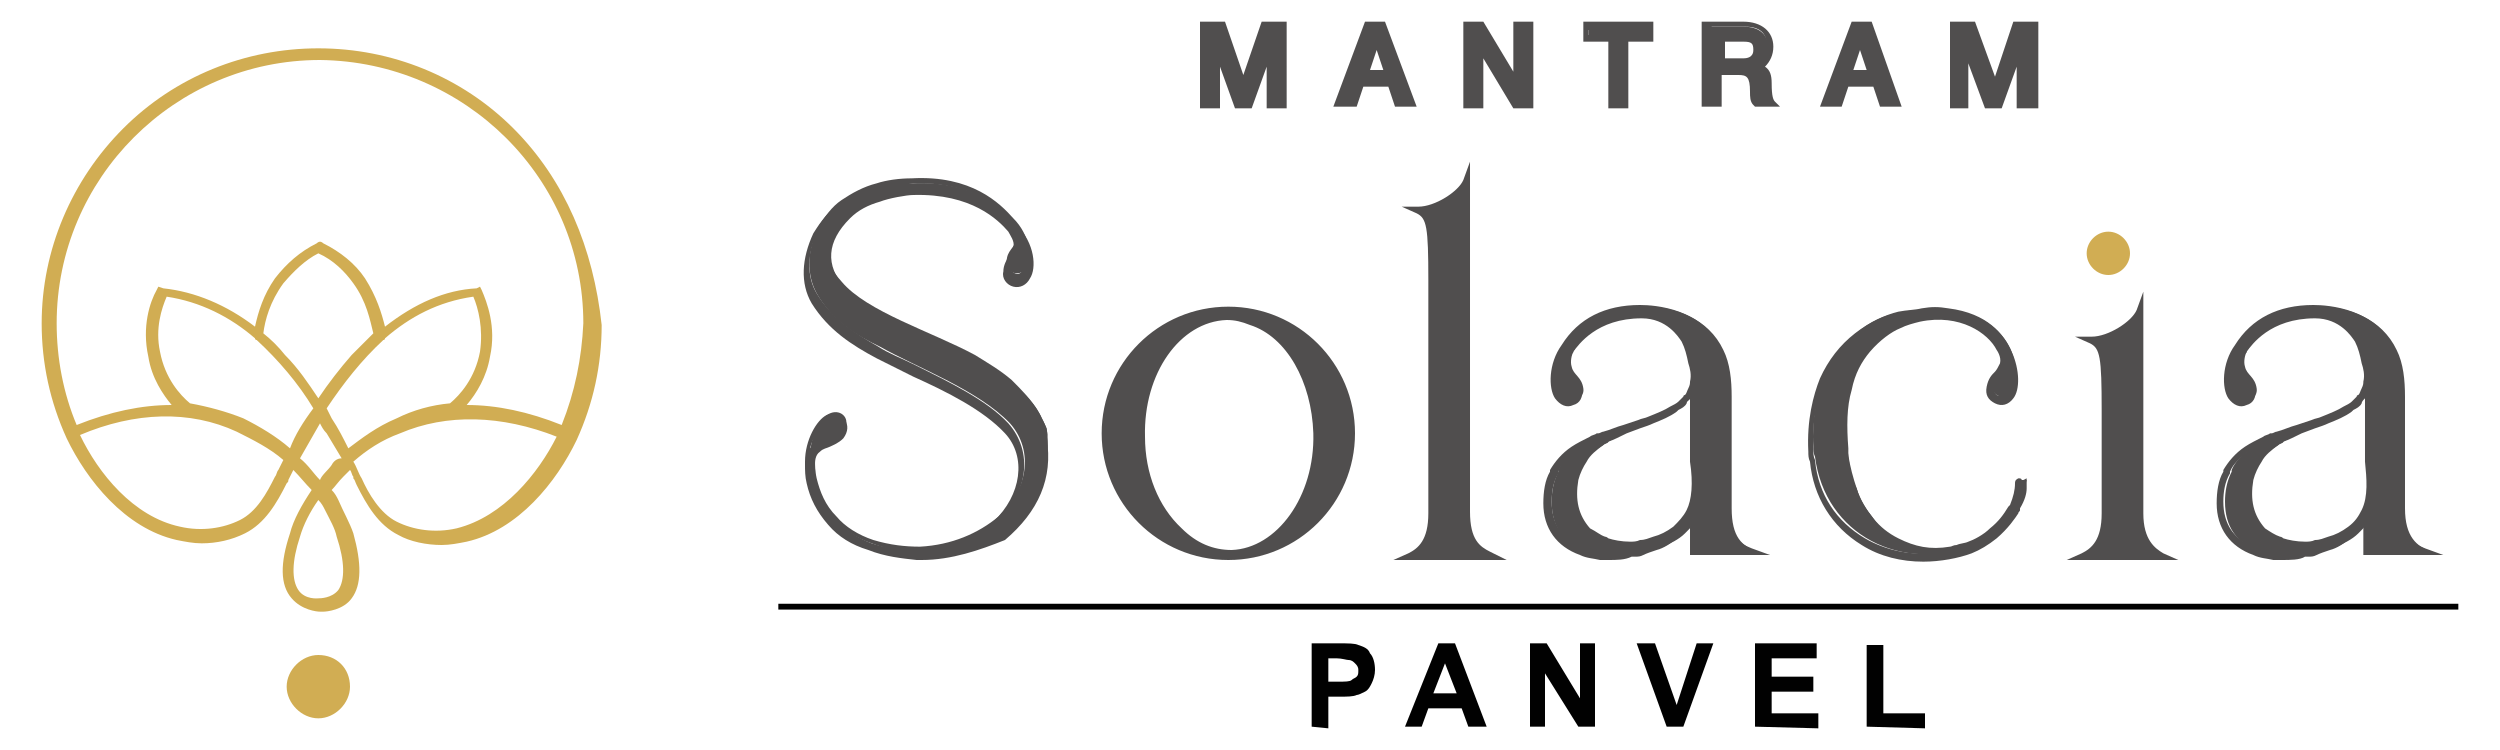
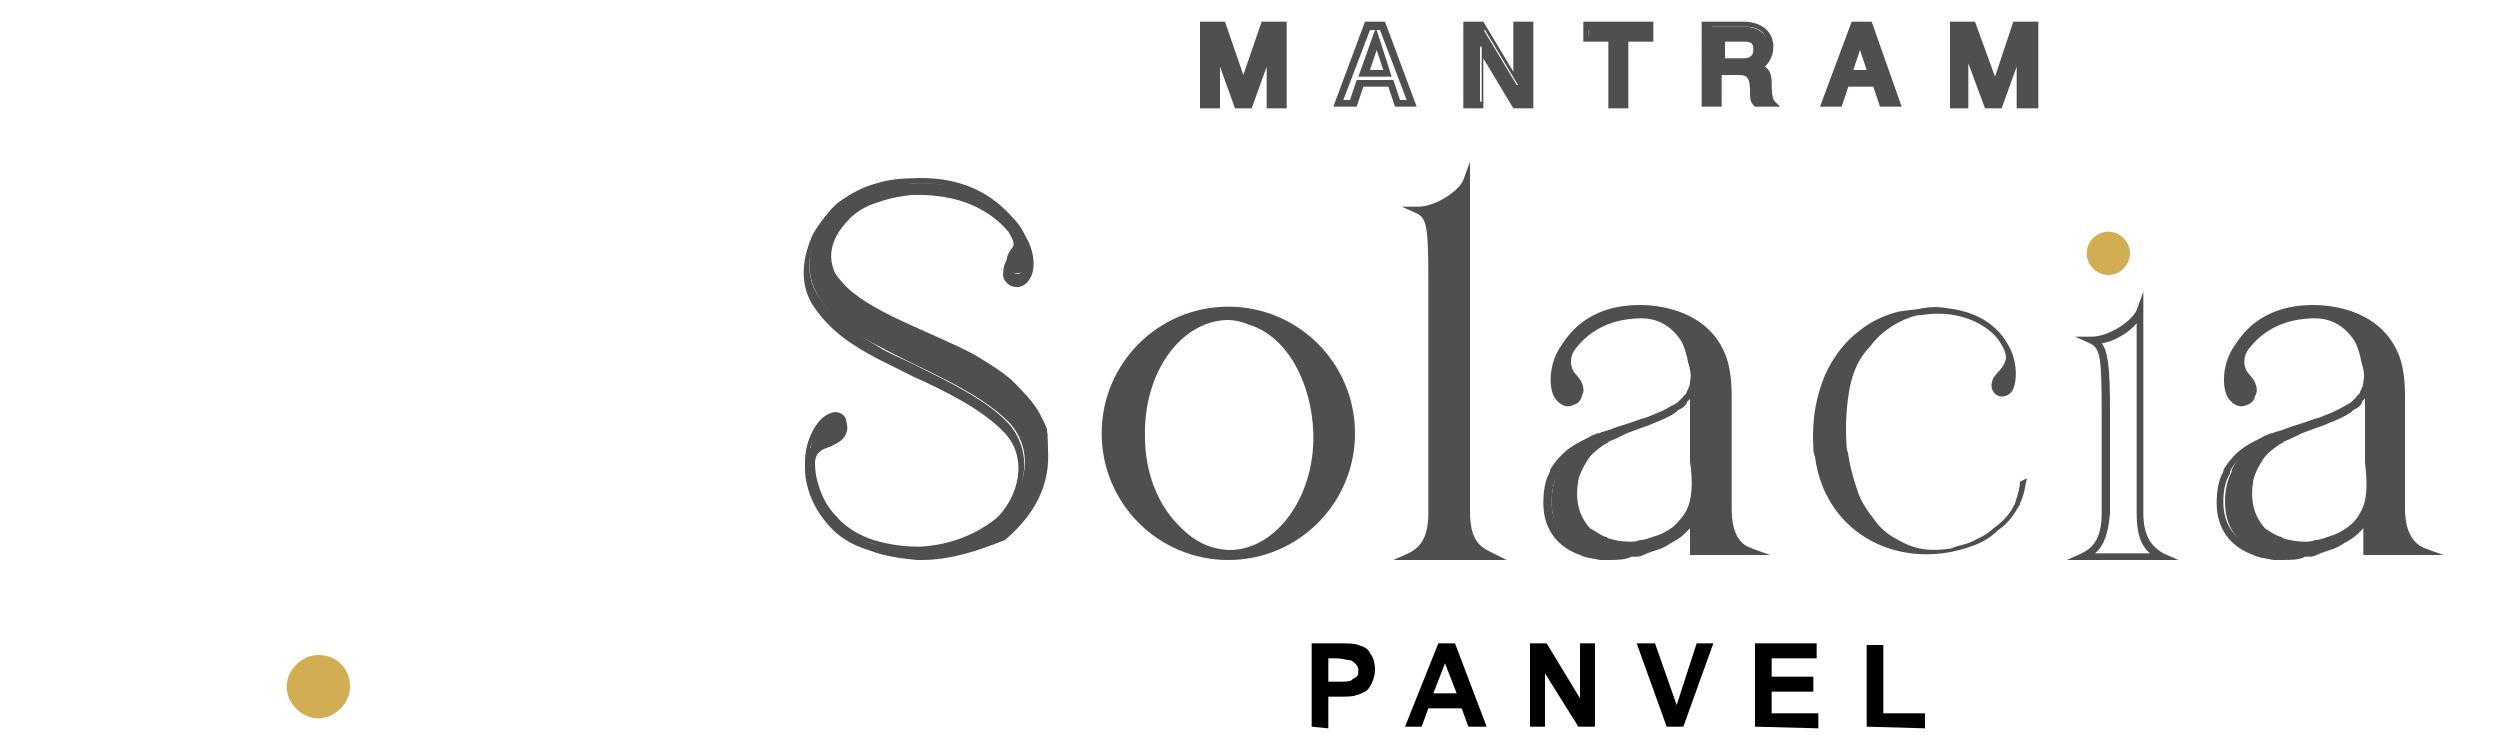
<svg xmlns="http://www.w3.org/2000/svg" version="1.1" id="Layer_1" x="0px" y="0px" viewBox="0 0 150 45" style="enable-background:new 0 0 150 45;" xml:space="preserve">
  <style type="text/css">
	.st0{fill:none;stroke:#010101;stroke-width:0.349;stroke-miterlimit:10;}
	.st1{fill:#504E4E;}
	.st2{fill:#D1AD53;}
	.st3{fill:#010101;}
</style>
  <g>
-     <line class="st0" x1="147.5" y1="36.4" x2="46.7" y2="36.4" />
    <g>
      <g>
        <polygon class="st1" points="72.2,1.6 73.3,1.6 74.6,5.2 74.6,5.2 75.8,1.6 77,1.6 77,6.3 76.2,6.3 76.2,2.7 76.2,2.7 74.9,6.3      74.2,6.3 72.9,2.7 72.9,2.7 72.9,6.3 72.2,6.3    " />
        <path class="st1" d="M77.2,6.5H76V4l-0.9,2.5h-1L73.2,4v2.5h-1.2V1.3h1.5l1.1,3.2l1.1-3.2h1.5V6.5z M76.4,6.1h0.3V1.8h-0.3V6.1z      M74.4,6.1h0.4l1.5-4.3H76l-1.4,4.1l-1.5-4.1h-0.3L74.4,6.1z M72.4,6.1h0.3V1.8h-0.3V6.1z" />
      </g>
      <g>
-         <path class="st1" d="M82.1,1.6h0.9l1.8,4.7h-0.9L83.4,5h-1.8l-0.4,1.2h-0.9L82.1,1.6z M81.8,4.4h1.4l-0.7-2l0,0L81.8,4.4z" />
        <path class="st1" d="M85,6.4h-1.3l-0.4-1.2h-1.5l-0.4,1.2H80l1.9-5.1h1.2L85,6.4z M84,6h0.4l-1.6-4.2h-0.2l0.9,2.8h-2l1-2.8h-0.3     L80.6,6H81l0.4-1.2h2.2L84,6z M82.2,4.2h0.8L82.6,3L82.2,4.2z" />
      </g>
      <g>
        <polygon class="st1" points="88.1,1.6 88.9,1.6 91,5.1 91.1,5.1 91.1,1.6 91.8,1.6 91.8,6.3 91,6.3 88.9,2.8 88.8,2.8 88.8,6.3      88.1,6.3    " />
-         <path class="st1" d="M92,6.5h-1.2l-1.8-3v3h-1.2V1.3h1.2l1.8,3v-3H92V6.5z M91.1,6.1h0.5V1.8h-0.3v3.5h-0.4l-2.1-3.5h-0.5v4.3     h0.3V2.6H89L91.1,6.1z" />
+         <path class="st1" d="M92,6.5h-1.2l-1.8-3v3h-1.2V1.3h1.2l1.8,3v-3H92V6.5z M91.1,6.1h0.5V1.8v3.5h-0.4l-2.1-3.5h-0.5v4.3     h0.3V2.6H89L91.1,6.1z" />
      </g>
      <g>
        <polygon class="st1" points="95.3,1.6 99.1,1.6 99.1,2.3 97.5,2.3 97.5,6.3 96.7,6.3 96.7,2.3 95.3,2.3    " />
        <path class="st1" d="M97.7,6.5h-1.2v-4H95V1.3h4.2v1.2h-1.5V6.5z M96.9,6.1h0.3v-4h1.5V1.8h-3.4v0.3h1.5V6.1z" />
      </g>
      <g>
        <path class="st1" d="M102.4,1.6h2.2c1,0,1.5,0.5,1.5,1.3c0,0.9-0.6,1.1-0.8,1.2l0,0c0.3,0.1,0.7,0.2,0.7,1c0,0.6,0.1,1,0.2,1.2     h-0.9c-0.1-0.2-0.1-0.4-0.1-0.7c0-0.9-0.2-1.2-0.9-1.2h-1.2v1.9h-0.8L102.4,1.6L102.4,1.6z M103.3,3.7h1.3c0.5,0,0.8-0.2,0.8-0.7     c0-0.6-0.4-0.7-0.8-0.7h-1.3V3.7z" />
        <path class="st1" d="M106.8,6.4h-1.5l-0.1-0.1c-0.2-0.2-0.2-0.5-0.2-0.8c0-0.9-0.2-1-0.7-1h-1v1.9h-1.2V1.3h2.5     c1.1,0,1.8,0.6,1.8,1.5c0,0.5-0.2,0.9-0.5,1.2c0.3,0.2,0.4,0.5,0.4,1c0,0.8,0.1,1,0.2,1.1L106.8,6.4z M105.6,6h0.4     c-0.1-0.2-0.1-0.5-0.1-1c0-0.6-0.2-0.7-0.5-0.8l-0.8-0.2l0.8-0.3c0.2-0.1,0.6-0.2,0.6-1c0-0.7-0.4-1.1-1.3-1.1h-2V6h0.3V4.1h1.4     c0.9,0,1.1,0.6,1.1,1.4C105.5,5.7,105.5,5.9,105.6,6z M104.6,3.9h-1.6V2h1.6c0.7,0,1,0.3,1,1C105.7,3.6,105.3,3.9,104.6,3.9z      M103.5,3.5h1.1c0.6,0,0.6-0.4,0.6-0.5c0-0.4-0.1-0.5-0.6-0.5h-1.1V3.5z" />
      </g>
      <g>
        <path class="st1" d="M111.2,1.6h0.9l1.8,4.7H113L112.5,5h-1.8l-0.4,1.2h-0.9L111.2,1.6z M110.9,4.4h1.4l-0.7-2l0,0L110.9,4.4z" />
        <path class="st1" d="M114.1,6.4h-1.3l-0.4-1.2h-1.5l-0.4,1.2h-1.3l1.9-5.1h1.2L114.1,6.4z M113.1,6h0.4l-1.6-4.2h-0.2l0.9,2.8h-2     l1-2.8h-0.2L109.7,6h0.4l0.4-1.2h2.2L113.1,6z M111.2,4.2h0.8L111.6,3L111.2,4.2z" />
      </g>
      <g>
        <polygon class="st1" points="117.2,1.6 118.3,1.6 119.6,5.2 119.6,5.2 120.9,1.6 122,1.6 122,6.3 121.2,6.3 121.2,2.7 121.2,2.7      120,6.3 119.3,6.3 118,2.7 117.9,2.7 117.9,6.3 117.2,6.3    " />
        <path class="st1" d="M122.3,6.5H121V4l-0.9,2.5h-1l-1-2.7v2.7H117V1.3h1.5l1.2,3.3l1.1-3.3h1.5V6.5z M121.5,6.1h0.3V1.8h-0.3V6.1     z M119.4,6.1h0.4l1.5-4.3H121l-1.2,3.7h-0.4l-1.3-3.7h-0.7v4.3h0.3V2.4h0.4L119.4,6.1z" />
      </g>
    </g>
    <g>
      <g>
        <g>
-           <path class="st1" d="M128.4,30.8V21v-2.3c-0.3,0.8-1.8,1.8-2.9,1.8c0.7,0.3,0.8,1,0.8,4.2v6.2c0,1.7-0.7,2.3-1.3,2.6h4.8      C129.1,33.1,128.4,32.4,128.4,30.8z" />
          <path class="st1" d="M130.7,33.6H124l0.9-0.4c0.6-0.3,1.2-0.8,1.2-2.4v-6.2c0-3.2-0.1-3.7-0.7-4l-0.9-0.4h1c1,0,2.4-0.9,2.7-1.6      l0.4-1.1v13.3c0,1.6,0.7,2.1,1.2,2.4L130.7,33.6z M125.7,33.2h3.3c-0.6-0.5-0.8-1.3-0.8-2.4V19.4c-0.5,0.6-1.4,1.1-2.1,1.2      c0.4,0.5,0.5,1.6,0.5,4v6.2C126.5,31.9,126.3,32.7,125.7,33.2z" />
        </g>
        <g>
          <path class="st1" d="M88,30.8V10.9c-0.3,0.8-1.8,1.8-2.9,1.8c0.7,0.3,0.8,1,0.8,4.2v14c0,1.7-0.7,2.3-1.3,2.6h4.8      C88.6,33.1,88,32.4,88,30.8z" />
          <path class="st1" d="M90.4,33.6h-6.8l0.9-0.4c0.6-0.3,1.2-0.8,1.2-2.4v-14c0-3.2-0.1-3.7-0.7-4l-0.9-0.4h1c1,0,2.4-0.9,2.7-1.6      l0.4-1.1v21c0,1.7,0.6,2.1,1.2,2.4L90.4,33.6z M85.2,33.2h3.3c-0.6-0.5-0.8-1.3-0.8-2.4V11.6c-0.5,0.6-1.4,1.1-2.1,1.2      c0.4,0.5,0.5,1.6,0.5,4v14C86.1,31.9,85.8,32.7,85.2,33.2z" />
        </g>
        <g>
          <path class="st1" d="M73.7,18.7c-4,0-7.4,3.3-7.4,7.4s3.3,7.4,7.4,7.4c4,0,7.4-3.3,7.4-7.4S77.7,18.7,73.7,18.7z M73.8,33.1      c-2.9,0.1-5.3-3.1-5.4-7s2.3-7.1,5.1-7.2c0.5,0,1,0.1,1.5,0.2c2.2,0.8,3.9,3.5,3.9,6.7C79,29.8,76.7,33.1,73.8,33.1z" />
          <path class="st1" d="M73.7,33.6c-4.2,0-7.6-3.4-7.6-7.6s3.4-7.6,7.6-7.6s7.6,3.4,7.6,7.6S77.9,33.6,73.7,33.6z M72.1,19      c-3.2,0.7-5.6,3.6-5.6,7c0,3.3,2.3,6.2,5.4,6.9c-0.5-0.2-1-0.6-1.5-1c-1.4-1.4-2.3-3.5-2.3-5.8C68.1,22.8,69.8,19.9,72.1,19z       M73.6,19.2c-2.8,0.1-5,3.2-4.9,7c0,2.2,0.8,4.2,2.2,5.5c0.9,0.9,1.9,1.3,3,1.3c2.7-0.1,5-3.2,4.9-7c-0.1-3.1-1.6-5.8-3.8-6.5      C74.5,19.3,74.1,19.2,73.6,19.2z M75.1,19C75.1,19,75.1,19,75.1,19c2.3,0.8,4,3.7,4.1,6.9c0.1,3.2-1.5,5.9-3.6,7      c3-0.8,5.3-3.6,5.3-6.9C80.8,22.6,78.4,19.7,75.1,19z" />
        </g>
        <g>
          <path class="st1" d="M144.3,30.5v-6.7c0-1-0.1-2-0.5-2.8c-0.9-1.9-2.9-2.6-4.7-2.6c-2.9,0-4.1,1.6-4.5,2.3l0,0      c-0.7,1.1-0.7,2.5-0.4,3c0.5,0.7,1.3,0.2,1.2-0.4c-0.1-0.7-0.6-0.8-0.7-1.3c-0.1-0.3,0-0.7,0.1-0.9c0-0.1,0.1-0.1,0.1-0.2      c0.6-0.9,1.9-2.1,4.3-2.1c1.5,0,2.3,1.1,2.6,1.5c0.2,0.4,0.4,0.9,0.4,1.3c0.1,0.3,0.1,0.8,0.1,1.2c0,0.1,0,0.2-0.1,0.4      c-0.1,0.2-0.1,0.3-0.2,0.5c-0.1,0.1-0.2,0.3-0.4,0.4c-0.1,0.1-0.3,0.2-0.6,0.4c-0.4,0.2-0.9,0.4-1.3,0.6      c-0.5,0.2-1.1,0.4-1.5,0.6c-0.5,0.2-0.9,0.3-1.2,0.4c-0.1,0.1-0.2,0.1-0.4,0.1c-0.6,0.2-1.1,0.4-1.5,0.7c-0.6,0.4-1,0.8-1.2,1.3      c0,0,0,0,0,0.1c-0.3,0.6-0.4,1.2-0.4,1.8c0,1.5,0.7,2.5,2,2.9c0.4,0.1,0.7,0.2,1.2,0.2c0.1,0,0.3,0.1,0.4,0.1c0.5,0,1,0,1.6-0.1      c0.2-0.1,0.4-0.1,0.7-0.2c0.2-0.1,0.5-0.1,0.8-0.2c0.4-0.2,0.9-0.4,1.3-0.8c0.4-0.4,0.7-0.7,0.9-1.2c0.1-0.1,0.1-0.1,0.1-0.2      v2.5h2.1h1.3C145,32.8,144.3,32.2,144.3,30.5z M141.9,30.8c-0.2,0.4-0.5,0.7-0.9,1c-0.4,0.3-0.8,0.6-1.2,0.7      c-0.3,0.1-0.6,0.2-0.8,0.2c-0.2,0.1-0.4,0.1-0.7,0.1c-0.5,0-1-0.1-1.4-0.2c-0.1-0.1-0.2-0.1-0.3-0.1c-0.3-0.1-0.6-0.3-0.7-0.5      c-0.8-0.9-1-1.9-0.8-3c0,0,0,0,0-0.1c0.1-0.3,0.2-0.7,0.5-1.2c0.2-0.4,0.6-0.7,1.1-1c0.1-0.1,0.2-0.1,0.3-0.2      c0.3-0.2,0.7-0.4,1.1-0.6c0.5-0.2,1-0.4,1.5-0.6s1-0.4,1.3-0.7c0.2-0.1,0.4-0.2,0.6-0.4c0.2-0.2,0.3-0.3,0.4-0.5      c0.1-0.1,0.1-0.2,0.2-0.2v4.4C142.3,28.9,142.3,30,141.9,30.8z" />
          <path class="st1" d="M136.9,33.6c-0.1,0-0.2,0-0.3,0c-0.1,0-0.1,0-0.2,0c-0.4-0.1-0.8-0.1-1.2-0.3c-1.4-0.5-2.2-1.6-2.2-3.1      c0-0.7,0.1-1.4,0.4-1.9l0-0.1c0.3-0.5,0.7-1,1.3-1.4c0.3-0.2,0.7-0.4,1.1-0.6c0.1-0.1,0.3-0.1,0.4-0.2l0.1,0      c0.1,0,0.2-0.1,0.3-0.1c0.4-0.1,0.8-0.3,1.2-0.4c0.3-0.1,0.6-0.2,0.9-0.3c0.2-0.1,0.4-0.1,0.6-0.2c0.5-0.2,1-0.4,1.3-0.6      c0.2-0.1,0.4-0.2,0.5-0.3c0.1-0.1,0.2-0.2,0.3-0.3c0-0.1,0.1-0.1,0.1-0.1c0.1-0.1,0.1-0.2,0.2-0.4c0.1-0.2,0.1-0.3,0.1-0.4      c0.1-0.4,0-0.8-0.1-1.1c-0.1-0.5-0.2-0.9-0.4-1.3c-0.2-0.3-0.9-1.4-2.4-1.4c-2.7,0-3.8,1.6-4.1,2c0,0.1-0.1,0.1-0.1,0.1v0l0,0.1      c-0.1,0.1-0.2,0.4-0.1,0.7c0.1,0.2,0.2,0.4,0.3,0.5c0.2,0.2,0.4,0.4,0.4,0.9c0.1,0.4-0.1,0.8-0.5,0.9c-0.4,0.2-0.8,0-1.1-0.4      c-0.4-0.6-0.4-2.1,0.4-3.2c1-1.6,2.6-2.4,4.7-2.4c0.9,0,3.8,0.2,4.9,2.7c0.3,0.7,0.5,1.7,0.5,2.9v6.7c0,1.5,0.5,2,1.3,2.3      l1.1,0.4h-4.8v-1.8c-0.2,0.3-0.4,0.5-0.7,0.7c-0.4,0.4-0.9,0.7-1.3,0.8c-0.3,0.1-0.6,0.2-0.8,0.3c-0.2,0.1-0.3,0.1-0.5,0.1      c-0.1,0-0.1,0-0.2,0C138,33.6,137.4,33.6,136.9,33.6z M136.5,33.1c0,0,0.1,0,0.2,0c0.1,0,0.1,0,0.2,0c0.5,0,1,0,1.5-0.1      c0.1,0,0.1,0,0.2,0c0.1,0,0.2,0,0.3-0.1c0,0,0,0,0,0c-0.2,0.1-0.4,0.1-0.7,0.1c-0.6,0-1.1-0.1-1.5-0.3c-0.1,0-0.1,0-0.1,0      c-0.1,0-0.1,0-0.2-0.1c-0.3-0.1-0.5-0.3-0.8-0.5c-0.8-0.8-1.1-1.9-0.9-3.2l0,0c0.1-0.5,0.3-0.9,0.5-1.3c0.3-0.4,0.7-0.8,1.2-1.1      c0.1,0,0.1-0.1,0.2-0.1c-0.1,0-0.1,0-0.2,0c-0.1,0.1-0.3,0.1-0.4,0.2c-0.4,0.2-0.8,0.3-1.1,0.5c-0.5,0.4-0.9,0.7-1.1,1.2v0.1      l0,0c-0.3,0.5-0.4,1.1-0.4,1.7c0,1.3,0.6,2.3,1.9,2.7C135.7,33,136.1,33,136.5,33.1C136.5,33.1,136.5,33.1,136.5,33.1z       M142.5,32.9h2.4c-0.5-0.4-0.8-1-0.8-2.3v-6.7c0-1.2-0.2-2-0.5-2.7c-0.7-1.5-2.2-2.1-3.3-2.3c0.9,0.4,1.4,1.1,1.6,1.4      c0.2,0.4,0.4,0.9,0.5,1.4c0,0.2,0.1,0.8,0.1,1.2c0,0,0,0.2-0.1,0.5c0,0,0,0.1,0,0.1v4.4c0.1,0.7,0.1,1.5,0,2.3l0.2-0.3V32.9z       M136.8,32.2C136.8,32.2,136.8,32.2,136.8,32.2c0.1,0,0.2,0.1,0.2,0.1c0.3,0.1,0.8,0.2,1.3,0.2c0.2,0,0.4,0,0.6-0.1      c0.3,0,0.5-0.1,0.8-0.2c0.4-0.1,0.8-0.3,1.2-0.6c0.4-0.3,0.6-0.6,0.8-1l0,0c0.4-0.8,0.3-1.9,0.2-2.9l0-3.8      c-0.1,0.1-0.2,0.2-0.2,0.3c-0.1,0.2-0.3,0.3-0.5,0.4l-0.1,0.1c-0.4,0.3-0.9,0.5-1.4,0.7c-0.2,0.1-0.5,0.2-0.8,0.3      c-0.3,0.1-0.5,0.2-0.8,0.3c-0.4,0.2-0.8,0.4-1.1,0.5c0,0.1-0.2,0.1-0.3,0.2c-0.4,0.3-0.8,0.6-1,1c-0.2,0.3-0.4,0.7-0.5,1.1l0,0      c-0.2,1.2,0,2.1,0.7,2.9C136.2,31.9,136.5,32.1,136.8,32.2L136.8,32.2C136.8,32.2,136.8,32.2,136.8,32.2z M134.4,21.5      c-0.3,0.9-0.2,1.7-0.1,2c0.2,0.3,0.4,0.3,0.6,0.2c0.1-0.1,0.3-0.2,0.3-0.5c-0.1-0.3-0.2-0.5-0.4-0.7c-0.1-0.2-0.3-0.3-0.4-0.6      C134.4,21.8,134.4,21.7,134.4,21.5z" />
        </g>
        <g>
          <path class="st1" d="M103.9,30.5v-6.7c0-1-0.1-2-0.5-2.8c-0.9-1.9-2.9-2.6-4.7-2.6c-2.9,0-4.1,1.6-4.5,2.3l0,0      c-0.7,1.1-0.7,2.5-0.4,3c0.5,0.7,1.3,0.2,1.2-0.4c-0.1-0.7-0.6-0.8-0.7-1.3c-0.1-0.3,0-0.7,0.1-0.9c0-0.1,0.1-0.1,0.1-0.2      c0.6-0.9,1.9-2.1,4.3-2.1c1.5,0,2.3,1.1,2.6,1.5c0.2,0.4,0.4,0.9,0.4,1.3c0.1,0.3,0.1,0.8,0.1,1.2c0,0.1,0,0.2-0.1,0.4      c-0.1,0.2-0.1,0.3-0.2,0.5c-0.1,0.1-0.2,0.3-0.4,0.4c-0.1,0.1-0.3,0.2-0.6,0.4c-0.4,0.2-0.9,0.4-1.3,0.6      c-0.5,0.2-1.1,0.4-1.5,0.6c-0.5,0.2-0.9,0.3-1.2,0.4c-0.1,0.1-0.2,0.1-0.4,0.1c-0.6,0.2-1.1,0.4-1.5,0.7c-0.6,0.4-1,0.8-1.2,1.3      c0,0,0,0,0,0.1c-0.3,0.6-0.4,1.2-0.4,1.8c0,1.5,0.7,2.5,2,2.9c0.4,0.1,0.7,0.2,1.2,0.2c0.1,0,0.3,0.1,0.4,0.1c0.5,0,1,0,1.6-0.1      c0.2-0.1,0.4-0.1,0.7-0.2c0.2-0.1,0.5-0.1,0.8-0.2c0.4-0.2,0.9-0.4,1.3-0.8c0.4-0.4,0.7-0.7,0.9-1.2c0.1-0.1,0.1-0.1,0.1-0.2      v2.5h2.1h1.3C104.5,32.8,103.9,32.2,103.9,30.5z M101.4,30.8c-0.2,0.4-0.5,0.7-0.9,1c-0.4,0.3-0.8,0.6-1.2,0.7      c-0.3,0.1-0.6,0.2-0.8,0.2c-0.2,0.1-0.4,0.1-0.7,0.1c-0.5,0-1-0.1-1.4-0.2c-0.1-0.1-0.2-0.1-0.3-0.1c-0.3-0.1-0.6-0.3-0.7-0.5      c-0.8-0.9-1-1.9-0.8-3c0,0,0,0,0-0.1c0.1-0.3,0.2-0.7,0.5-1.2c0.2-0.4,0.6-0.7,1.1-1c0.1-0.1,0.2-0.1,0.3-0.2      c0.3-0.2,0.7-0.4,1.1-0.6c0.5-0.2,1-0.4,1.5-0.6c0.5-0.2,1-0.4,1.3-0.7c0.2-0.1,0.4-0.2,0.6-0.4c0.2-0.2,0.3-0.3,0.4-0.5      c0.1-0.1,0.1-0.2,0.2-0.2v4.4C101.8,28.9,101.8,30,101.4,30.8z" />
          <path class="st1" d="M96.5,33.6c-0.1,0-0.2,0-0.3,0c-0.1,0-0.1,0-0.2,0c-0.4-0.1-0.8-0.1-1.2-0.3c-1.4-0.5-2.2-1.6-2.2-3.1      c0-0.7,0.1-1.4,0.4-1.9l0-0.1c0.3-0.5,0.7-1,1.3-1.4c0.3-0.2,0.7-0.4,1.1-0.6c0.1-0.1,0.3-0.1,0.4-0.2l0.1,0      c0.1,0,0.2-0.1,0.3-0.1c0.4-0.1,0.8-0.3,1.2-0.4c0.3-0.1,0.6-0.2,0.9-0.3c0.2-0.1,0.4-0.1,0.6-0.2c0.5-0.2,1-0.4,1.3-0.6      c0.2-0.1,0.4-0.2,0.5-0.3c0.1-0.1,0.2-0.2,0.3-0.3c0-0.1,0.1-0.1,0.1-0.1c0.1-0.1,0.1-0.2,0.2-0.4c0.1-0.2,0.1-0.3,0.1-0.4      c0.1-0.4,0-0.8-0.1-1.1c-0.1-0.5-0.2-0.9-0.4-1.3c-0.2-0.3-0.9-1.4-2.4-1.4c-2.7,0-3.8,1.6-4.1,2c0,0.1-0.1,0.1-0.1,0.1v0l0,0.1      c-0.1,0.1-0.2,0.4-0.1,0.7c0.1,0.2,0.2,0.4,0.3,0.5c0.2,0.2,0.4,0.4,0.4,0.9c0.1,0.4-0.1,0.8-0.5,0.9c-0.4,0.2-0.8,0-1.1-0.4      c-0.4-0.6-0.4-2.1,0.4-3.2c1-1.6,2.6-2.4,4.7-2.4c0.9,0,3.8,0.2,4.9,2.7c0.3,0.7,0.5,1.7,0.5,2.9v6.7c0,1.5,0.5,2,1.3,2.3      l1.1,0.4h-4.8v-1.8c-0.2,0.3-0.4,0.5-0.7,0.7c-0.4,0.4-0.9,0.7-1.3,0.8c-0.3,0.1-0.6,0.2-0.8,0.3c-0.2,0.1-0.3,0.1-0.5,0.1      c-0.1,0-0.1,0-0.2,0C97.5,33.6,97,33.6,96.5,33.6z M96.1,33.1c0,0,0.1,0,0.2,0c0.1,0,0.1,0,0.2,0c0.5,0,1,0,1.5-0.1      c0.1,0,0.1,0,0.2,0c0.1,0,0.2,0,0.3-0.1c0,0,0,0,0,0C98.3,33,98.1,33,97.9,33c-0.6,0-1.1-0.1-1.5-0.3c-0.1,0-0.1,0-0.1,0      c-0.1,0-0.1,0-0.2-0.1c-0.3-0.1-0.5-0.3-0.8-0.5c-0.8-0.8-1.1-1.9-0.9-3.2l0,0c0.1-0.5,0.3-0.9,0.5-1.3c0.3-0.4,0.7-0.8,1.2-1.1      c0.1,0,0.1-0.1,0.2-0.1c-0.1,0-0.1,0-0.2,0c-0.1,0.1-0.3,0.1-0.4,0.2c-0.4,0.2-0.8,0.3-1.1,0.5c-0.5,0.4-0.9,0.7-1.1,1.2v0.1      l0,0c-0.3,0.5-0.4,1.1-0.4,1.7c0,1.3,0.6,2.3,1.9,2.7C95.3,33,95.6,33,96.1,33.1C96.1,33.1,96.1,33.1,96.1,33.1z M102.1,32.9      h2.4c-0.5-0.4-0.8-1-0.8-2.3v-6.7c0-1.2-0.2-2-0.5-2.7c-0.7-1.5-2.2-2.1-3.3-2.3c0.9,0.4,1.4,1.1,1.6,1.4      c0.2,0.4,0.4,0.9,0.5,1.4c0,0.2,0.1,0.8,0.1,1.2c0,0,0,0.2-0.1,0.5c0,0,0,0.1,0,0.1v4.4c0.1,0.9,0.1,1.7,0,2.4l0.2-0.4V32.9z       M96.3,32.2C96.3,32.2,96.4,32.2,96.3,32.2c0.1,0,0.2,0.1,0.2,0.1c0.3,0.1,0.8,0.2,1.3,0.2c0.2,0,0.4,0,0.6-0.1      c0.3,0,0.5-0.1,0.8-0.2c0.4-0.1,0.8-0.3,1.2-0.6c0.3-0.3,0.6-0.6,0.8-1c0.3-0.6,0.4-1.6,0.2-2.9l0-3.8c-0.1,0.1-0.2,0.2-0.2,0.3      c-0.1,0.2-0.3,0.3-0.5,0.4l-0.1,0.1c-0.4,0.3-0.9,0.5-1.4,0.7c-0.2,0.1-0.5,0.2-0.8,0.3c-0.3,0.1-0.5,0.2-0.8,0.3      c-0.4,0.2-0.8,0.4-1.1,0.5c0,0.1-0.2,0.1-0.3,0.2c-0.4,0.3-0.8,0.6-1,1c-0.2,0.3-0.4,0.7-0.5,1.1l0,0c-0.2,1.2,0,2.1,0.7,2.9      C95.8,31.9,96,32.1,96.3,32.2L96.3,32.2C96.3,32.2,96.3,32.2,96.3,32.2z M94,21.5c-0.3,0.9-0.2,1.7-0.1,2      c0.2,0.3,0.4,0.3,0.6,0.2c0.1-0.1,0.3-0.2,0.3-0.5c-0.1-0.3-0.2-0.5-0.4-0.7c-0.1-0.2-0.3-0.3-0.4-0.6      C94,21.8,93.9,21.7,94,21.5z" />
        </g>
        <g>
          <path class="st1" d="M121.2,28.9c0,0.3-0.1,0.7-0.3,1.3c0,0.1-0.1,0.1-0.1,0.2c-0.2,0.4-0.6,0.9-1.2,1.3      c-0.4,0.4-0.9,0.6-1.3,0.8c-0.4,0.2-0.8,0.2-1.2,0.4c-1.2,0.2-2.2,0.1-3.2-0.5c-0.6-0.3-1.1-0.7-1.5-1.3c-0.4-0.5-0.8-1.1-1-1.8      c-0.2-0.6-0.4-1.3-0.5-2c0-0.1-0.1-0.3-0.1-0.5c-0.1-1.4,0-2.6,0.2-3.6c0.2-1,0.6-1.8,1.2-2.4c0.5-0.7,1.2-1.2,1.8-1.5      c0.4-0.2,0.9-0.4,1.3-0.4c2.5-0.4,4.3,0.8,4.8,1.8l0,0c0,0,0.4,0.6,0.2,1c-0.2,0.6-0.7,0.7-0.8,1.3c-0.1,0.7,0.7,1.1,1.2,0.5      c0.3-0.4,0.4-1.6-0.1-2.6c-0.4-0.8-1.3-2.1-3.7-2.4c-0.6-0.1-1-0.1-1.6,0c-0.4,0.1-0.9,0.1-1.4,0.2c-0.8,0.2-1.7,0.6-2.4,1.2      c-0.8,0.6-1.5,1.5-2,2.6c-0.5,1.2-0.8,2.6-0.7,4.3c0,0.2,0,0.4,0.1,0.6c0.6,4.7,5.2,7,9.6,5.3c0.5-0.2,1-0.5,1.4-0.9      c0.6-0.4,1-1,1.2-1.4c0.1-0.1,0.1-0.1,0.1-0.2c0.3-0.6,0.3-1.1,0.4-1.4c0-0.1,0-0.1,0-0.1L121.2,28.9      C121.2,28.8,121.2,28.8,121.2,28.9z" />
-           <path class="st1" d="M115.4,33.7c-1.3,0-2.6-0.3-3.7-1c-1.8-1.1-2.9-2.9-3.1-5c-0.1-0.2-0.1-0.4-0.1-0.6      c-0.1-1.9,0.3-3.4,0.7-4.4c0.5-1.1,1.2-2,2.1-2.7c0.9-0.7,1.8-1.1,2.5-1.2c0.4-0.1,0.9-0.2,1.3-0.2l0.2,0c0.6-0.1,1-0.1,1.6,0      c2.3,0.2,3.4,1.5,3.8,2.5c0.5,1.1,0.5,2.3,0.1,2.8c-0.3,0.4-0.7,0.5-1.1,0.3c-0.4-0.2-0.6-0.5-0.5-1c0.1-0.5,0.3-0.7,0.5-0.9      c0.1-0.1,0.2-0.3,0.3-0.5c0.1-0.4-0.2-0.8-0.2-0.8c-0.5-1-2.2-2.2-4.6-1.7c-0.4,0.1-0.8,0.2-1.2,0.4c-0.5,0.2-1.2,0.7-1.8,1.4      c-0.5,0.6-0.9,1.3-1.1,2.3c-0.3,1-0.3,2.2-0.2,3.5c0,0.1,0,0.2,0,0.3c0,0.1,0,0.2,0,0.2c0.1,0.7,0.2,1.4,0.5,1.9      c0.2,0.7,0.6,1.3,1,1.8c0.4,0.5,0.9,0.9,1.5,1.2c1,0.5,1.9,0.7,3.1,0.5c0.1,0,0.2-0.1,0.4-0.1c0.2-0.1,0.5-0.1,0.7-0.2      c0.3-0.1,0.9-0.4,1.3-0.8c0.5-0.4,0.8-0.8,1.1-1.3l0,0c0,0,0.1-0.1,0.1-0.1c0.2-0.5,0.3-0.9,0.3-1.3c0-0.1,0-0.2,0.2-0.3      c0.1,0,0.2,0,0.2,0.1h0.3V29c0,0.1,0,0.2,0,0.3c0,0.3-0.1,0.7-0.4,1.2l0,0.1c0,0.1-0.1,0.1-0.1,0.2c-0.2,0.3-0.6,0.9-1.3,1.5      c-0.5,0.4-1,0.7-1.5,0.9C117.5,33.5,116.4,33.7,115.4,33.7z M114.4,19c-0.2,0-0.4,0.1-0.6,0.1c-0.6,0.1-1.5,0.4-2.3,1.1      c-0.9,0.7-1.5,1.5-2,2.6c-0.4,0.9-0.8,2.3-0.7,4.2c0,0.2,0,0.4,0.1,0.6c0.2,2.1,1.3,3.7,3,4.7c1.2,0.7,2.6,1,4,0.9      c-0.8,0-1.5-0.2-2.2-0.6c-0.6-0.4-1.2-0.8-1.6-1.3c-0.5-0.5-0.8-1.2-1.1-1.9c-0.2-0.6-0.4-1.3-0.5-2.1c0-0.1,0-0.1,0-0.2      c0-0.1,0-0.2,0-0.3c-0.1-1.7,0.1-2.9,0.3-3.6c0.3-1.1,0.7-1.9,1.2-2.5c0.6-0.8,1.4-1.3,1.9-1.5C114.1,19.1,114.3,19.1,114.4,19z       M120.5,21.7c0,0.1,0,0.2-0.1,0.2c-0.1,0.3-0.3,0.4-0.4,0.6c-0.2,0.2-0.3,0.4-0.4,0.7c0,0.3,0.1,0.4,0.2,0.5      c0.2,0.1,0.4,0,0.6-0.2C120.7,23.3,120.7,22.5,120.5,21.7z" />
        </g>
        <g>
          <path class="st1" d="M62.3,24.7c-0.4-0.7-1-1.3-1.6-1.9c-0.7-0.6-1.4-1-2.2-1.5c-2.6-1.4-6.5-2.6-8-4.4      c-1.2-1.3-1.3-2.9,0.3-4.5c0.5-0.5,1.1-0.9,1.9-1c0.5-0.2,1.5-0.3,2.1-0.4c3.4-0.1,5.1,1.4,5.9,2.3l0,0l0,0c0,0,0.4,0.6,0.3,1      c-0.1,0.6-0.6,0.7-0.6,1.4c-0.1,0.7,0.9,1,1.2,0.3c0.3-0.6,0.2-1.9-0.8-2.9l0,0c-0.8-0.9-2.5-2.6-6.1-2.4      c-0.7,0-1.5,0.1-2.1,0.3c-0.8,0.2-1.5,0.6-2.1,1c-0.6,0.4-1,1-1.4,1.6c-0.7,1.5-0.7,2.9-0.1,4c0.9,1.6,2.3,2.5,3.8,3.2      c2.1,1.2,5.9,2.6,7.8,4.6c1.5,1.7,1,4.1-0.7,5.6c-1.2,1-2.8,1.7-4.7,1.8l0,0c-0.9,0-1.8-0.1-2.8-0.4c-0.9-0.3-1.7-0.8-2.2-1.4      c-0.7-0.7-1-1.5-1.2-2.3c-0.1-0.4-0.1-0.8-0.1-1.2c0-0.2,0.1-0.7,0.4-0.9c0.5-0.4,0.9-0.2,1.3-0.8c0.5-0.6-0.1-1.3-0.8-1      c-0.5,0.2-1.2,1.3-1.2,2.6l0,0v0.1c0,0.1,0,0.1,0,0.2l0,0c0,0.3,0.1,0.7,0.1,1c0.2,0.9,0.6,1.7,1.3,2.4c0.6,0.7,1.4,1.2,2.3,1.5      c1,0.4,2,0.5,2.9,0.6l0,0c2,0.1,3.7-0.6,5.1-1.6c2.2-1.8,2.8-3.9,2.5-5.9C62.7,25.5,62.5,25,62.3,24.7z" />
          <path class="st1" d="M55.3,33.6c-0.1,0-0.2,0-0.3,0c-0.9-0.1-1.9-0.2-2.9-0.6c-1-0.3-1.8-0.8-2.4-1.5c-0.7-0.8-1.1-1.6-1.3-2.5      c-0.1-0.4-0.1-0.8-0.1-1.1v-0.2c0-1.3,0.7-2.5,1.3-2.8c0.5-0.2,0.9,0,1.1,0.3c0.2,0.3,0.2,0.7-0.1,1.1c-0.3,0.3-0.6,0.4-0.8,0.5      c-0.2,0.1-0.4,0.1-0.6,0.3c-0.3,0.2-0.3,0.6-0.3,0.8c0,0.3,0,0.6,0.1,1l0,0.2c0.2,0.8,0.6,1.6,1.2,2.1c0.5,0.6,1.3,1.1,2.1,1.4      c0.9,0.3,1.8,0.4,2.7,0.4c1.8-0.1,3.4-0.7,4.6-1.7c1.7-1.6,2-3.9,0.7-5.3c-1.3-1.4-3.5-2.5-5.5-3.4c-0.8-0.4-1.6-0.8-2.2-1.1      c-1.5-0.8-2.9-1.7-3.9-3.3c-0.7-1.2-0.6-2.7,0.1-4.2c0.5-0.8,0.9-1.3,1.5-1.7c0.7-0.5,1.5-0.8,2.2-1c0.8-0.2,1.5-0.3,2.2-0.3      c4-0.2,5.7,1.8,6.3,2.5c1.1,1.1,1.2,2.6,0.8,3.2c-0.2,0.4-0.6,0.6-1,0.5c-0.4-0.1-0.7-0.5-0.6-0.9c0-0.4,0.2-0.7,0.3-0.9      c0.1-0.2,0.2-0.3,0.3-0.6c0.1-0.3-0.2-0.7-0.3-0.9c-0.6-0.7-2.2-2.3-5.7-2.2c-0.4,0-1.5,0.2-2,0.4c-0.7,0.2-1.3,0.5-1.8,1      c-1.4,1.4-1.5,2.8-0.3,4.2c1,1.1,3.1,2,5.1,2.9c1,0.4,2,0.9,2.9,1.4c0.8,0.4,1.6,0.9,2.2,1.5c0.6,0.6,1.3,1.2,1.6,2      c0.3,0.5,0.4,0.9,0.3,1.2c0.4,2.4-0.5,4.4-2.5,6.1C58.8,33,57.1,33.6,55.3,33.6z M51.3,11.8c-0.3,0.1-0.6,0.3-0.8,0.5      c-0.5,0.4-0.9,0.8-1.4,1.5c-0.7,1.4-0.7,2.8-0.1,3.8c0.9,1.5,2.3,2.4,3.7,3.2c0.6,0.4,1.4,0.7,2.2,1.1c2,1,4.3,2.1,5.6,3.5      c1.5,1.7,1.2,4.2-0.7,5.9C59,32.2,58,32.7,56.9,33c1.1-0.2,2.2-0.7,3-1.4c2-1.6,2.8-3.5,2.4-5.7l0-0.1l0-0.1      c0.1-0.3-0.1-0.7-0.2-0.9l0,0c-0.4-0.7-1-1.3-1.5-1.8c-0.7-0.5-1.4-1-2.2-1.4c-0.9-0.5-1.9-0.9-2.9-1.4c-2-0.9-4.1-1.8-5.2-3      c-1.3-1.6-1.2-3.2,0.3-4.8C50.8,12.2,51,12,51.3,11.8z M49.9,25.2c-0.1,0-0.2,0-0.3,0.1c-0.3,0.2-0.8,0.8-1,1.6      c0.1-0.1,0.1-0.1,0.2-0.2c0.2-0.2,0.5-0.3,0.7-0.4c0.2-0.1,0.4-0.1,0.6-0.4c0.2-0.2,0.2-0.4,0.1-0.5      C50.2,25.3,50,25.2,49.9,25.2z M61.2,14.2c0,0.1,0,0.2,0,0.3c-0.1,0.3-0.2,0.5-0.3,0.7c-0.1,0.2-0.2,0.4-0.3,0.7      c0,0.3,0.1,0.4,0.3,0.5c0.2,0.1,0.4,0,0.5-0.3C61.5,15.8,61.6,15,61.2,14.2z" />
        </g>
      </g>
      <g>
        <path class="st2" d="M127.8,15.2c0,0.7-0.6,1.3-1.3,1.3c-0.7,0-1.3-0.6-1.3-1.3c0-0.7,0.6-1.3,1.3-1.3     C127.2,13.9,127.8,14.5,127.8,15.2" />
      </g>
    </g>
    <g>
      <path class="st2" d="M21,41.2c0,1-0.9,1.9-1.9,1.9c-1,0-1.9-0.9-1.9-1.9c0-1,0.9-1.9,1.9-1.9C20.2,39.3,21,40.1,21,41.2" />
-       <path class="st2" d="M30.8,7.7c-3.1-3.1-7.3-4.8-11.7-4.8S10.5,4.6,7.4,7.7S2.5,15,2.5,19.4c0,2.4,0.5,4.7,1.5,6.9    c1.2,2.5,3.5,5.4,6.6,6.1c0.5,0.1,1,0.2,1.5,0.2c0.9,0,1.8-0.2,2.6-0.6c1.2-0.6,1.9-1.8,2.5-3c0.1-0.1,0.1-0.1,0.1-0.2    c0.1-0.2,0.2-0.4,0.3-0.6c0.4,0.4,0.7,0.8,1.1,1.2c-0.6,0.9-1.1,1.8-1.3,2.6c-0.6,1.8-0.6,3.1,0.1,3.9c0.6,0.7,1.5,0.8,1.7,0.8    h0.1c0,0,0,0,0.1,0c0.2,0,1.2-0.1,1.7-0.8c0.6-0.8,0.6-2.1,0.1-3.9c-0.2-0.6-0.6-1.3-0.9-2c-0.1-0.2-0.2-0.4-0.4-0.6    c0.2-0.2,0.4-0.5,0.7-0.8c0.1-0.1,0.3-0.3,0.4-0.4l0,0c0.1,0.1,0.1,0.3,0.2,0.4v0.1c0.1,0.1,0.1,0.2,0.2,0.4    c0.6,1.2,1.3,2.4,2.5,3c0.7,0.4,1.7,0.6,2.6,0.6c0.5,0,1-0.1,1.5-0.2c3.1-0.7,5.4-3.6,6.6-6.1c1-2.2,1.5-4.5,1.5-6.9    C35.6,14.9,33.9,10.8,30.8,7.7 M16.7,28.2c-0.1,0.1-0.1,0.3-0.2,0.4c-0.5,1-1.1,2.1-2.1,2.6c-1,0.5-2.3,0.7-3.6,0.4    c-2.8-0.6-4.9-3.2-6-5.5c3.3-1.4,6.6-1.5,9.4-0.2c1,0.5,2,1,2.8,1.7C16.9,27.8,16.8,28,16.7,28.2 M17.4,26.9    c-0.8-0.7-1.8-1.3-2.8-1.8c-1-0.4-2.1-0.7-3.2-0.9l0,0c-0.6-0.5-1.5-1.5-1.8-3.1c-0.3-1.4,0.1-2.6,0.4-3.3c2,0.3,3.8,1.2,5.3,2.5    c0,0.1,0.1,0.1,0.1,0.1c1.3,1.2,2.5,2.6,3.4,4.1C18.2,25.3,17.7,26.1,17.4,26.9 M15.8,20c0.1-0.8,0.4-1.9,1.2-3    c0.6-0.7,1.3-1.4,2.1-1.8c0.9,0.4,1.6,1.1,2.1,1.8c0.8,1.1,1,2.2,1.2,3c-0.4,0.4-0.9,0.9-1.3,1.3c-0.7,0.8-1.4,1.7-2,2.6    c-0.6-0.9-1.2-1.8-2-2.6C16.7,20.8,16.3,20.4,15.8,20 M19.5,30.6c0.3,0.6,0.6,1.1,0.7,1.6c0.5,1.5,0.5,2.6,0.1,3.2    c-0.4,0.5-1.1,0.5-1.2,0.5c0,0-0.8,0.1-1.2-0.5c-0.4-0.6-0.4-1.7,0.1-3.2c0.2-0.7,0.6-1.5,1.1-2.2C19.3,30.2,19.4,30.4,19.5,30.6     M19.9,27.9c-0.2,0.3-0.6,0.6-0.7,0.9c-0.4-0.4-0.7-0.9-1.2-1.3c0.4-0.7,0.8-1.4,1.2-2.1c0.1,0.2,0.2,0.4,0.4,0.6    c0.3,0.5,0.6,1,0.9,1.5C20.2,27.5,20,27.7,19.9,27.9 M20.9,26.9c-0.3-0.6-0.6-1.2-1-1.8c-0.1-0.2-0.2-0.4-0.3-0.6    c1-1.5,2.1-2.9,3.4-4.1c0.1,0,0.1-0.1,0.1-0.1c1.5-1.3,3.2-2.2,5.3-2.5c0.3,0.7,0.6,1.9,0.4,3.3c-0.3,1.6-1.2,2.6-1.8,3.1l0,0    c-1.1,0.1-2.2,0.4-3.2,0.9C22.6,25.6,21.7,26.3,20.9,26.9 M27.4,31.7c-1.3,0.3-2.6,0.1-3.6-0.4c-1-0.5-1.7-1.7-2.1-2.6    c-0.2-0.3-0.3-0.7-0.5-1c0.8-0.7,1.7-1.3,2.8-1.7c2.8-1.2,6.1-1.1,9.4,0.2C32.3,28.4,30.2,31,27.4,31.7 M33.7,25.5    c-2-0.8-3.9-1.2-5.7-1.2c0.6-0.7,1.2-1.7,1.4-2.9c0.4-1.8-0.2-3.3-0.5-4l-0.1-0.2l-0.2,0.1c-1.9,0.1-3.7,0.9-5.5,2.3    c-0.2-0.8-0.5-1.8-1.2-2.9c-0.6-0.9-1.5-1.6-2.5-2.1c-0.1-0.1-0.2-0.1-0.2-0.1c-0.1,0-0.2,0.1-0.2,0.1c-1,0.5-1.8,1.2-2.5,2.1    c-0.7,1-1,2-1.2,2.9c-1.7-1.3-3.6-2.1-5.5-2.3l-0.3-0.1l-0.1,0.2c-0.4,0.7-0.9,2.2-0.5,4c0.2,1.3,0.9,2.3,1.4,2.9    c-1.8,0-3.7,0.4-5.7,1.2c-0.8-1.9-1.2-4-1.2-6.1c0-8.7,7.1-15.8,15.8-15.8c8.7,0.1,15.8,7.1,15.8,15.8    C34.9,21.5,34.5,23.5,33.7,25.5" />
    </g>
    <g>
      <path class="st3" d="M78.7,43.6v-5h1.6c0.6,0,1,0,1.2,0.1c0.3,0.1,0.6,0.2,0.7,0.5c0.2,0.2,0.3,0.6,0.3,1c0,0.3-0.1,0.6-0.2,0.8    c-0.1,0.2-0.2,0.4-0.4,0.5c-0.2,0.1-0.4,0.2-0.5,0.2c-0.2,0.1-0.6,0.1-1,0.1h-0.7v1.9L78.7,43.6L78.7,43.6z M79.7,39.5v1.4h0.6    c0.4,0,0.7,0,0.8-0.1c0.1-0.1,0.2-0.1,0.3-0.2c0.1-0.1,0.1-0.2,0.1-0.4c0-0.2-0.1-0.3-0.2-0.4c-0.1-0.1-0.2-0.2-0.4-0.2    c-0.1,0-0.4-0.1-0.7-0.1C80.1,39.5,79.7,39.5,79.7,39.5z" />
      <path class="st3" d="M89.2,43.6h-1.1l-0.4-1.1h-2l-0.4,1.1h-1l2-5h1L89.2,43.6z M87.4,41.6l-0.7-1.8l-0.7,1.8H87.4z" />
      <path class="st3" d="M91.8,43.6v-5h1l2,3.3v-3.3h0.9v5h-1l-2-3.2v3.2H91.8z" />
      <path class="st3" d="M100,43.6l-1.8-5h1.1l1.3,3.7l1.2-3.7h1l-1.8,5H100z" />
      <path class="st3" d="M105.3,43.6v-5h3.7v0.9h-2.7v1.1h2.5v0.9h-2.5v1.3h2.8v0.9L105.3,43.6L105.3,43.6z" />
      <path class="st3" d="M112,43.6v-4.9h1v4.1h2.5v0.9L112,43.6L112,43.6z" />
    </g>
  </g>
</svg>